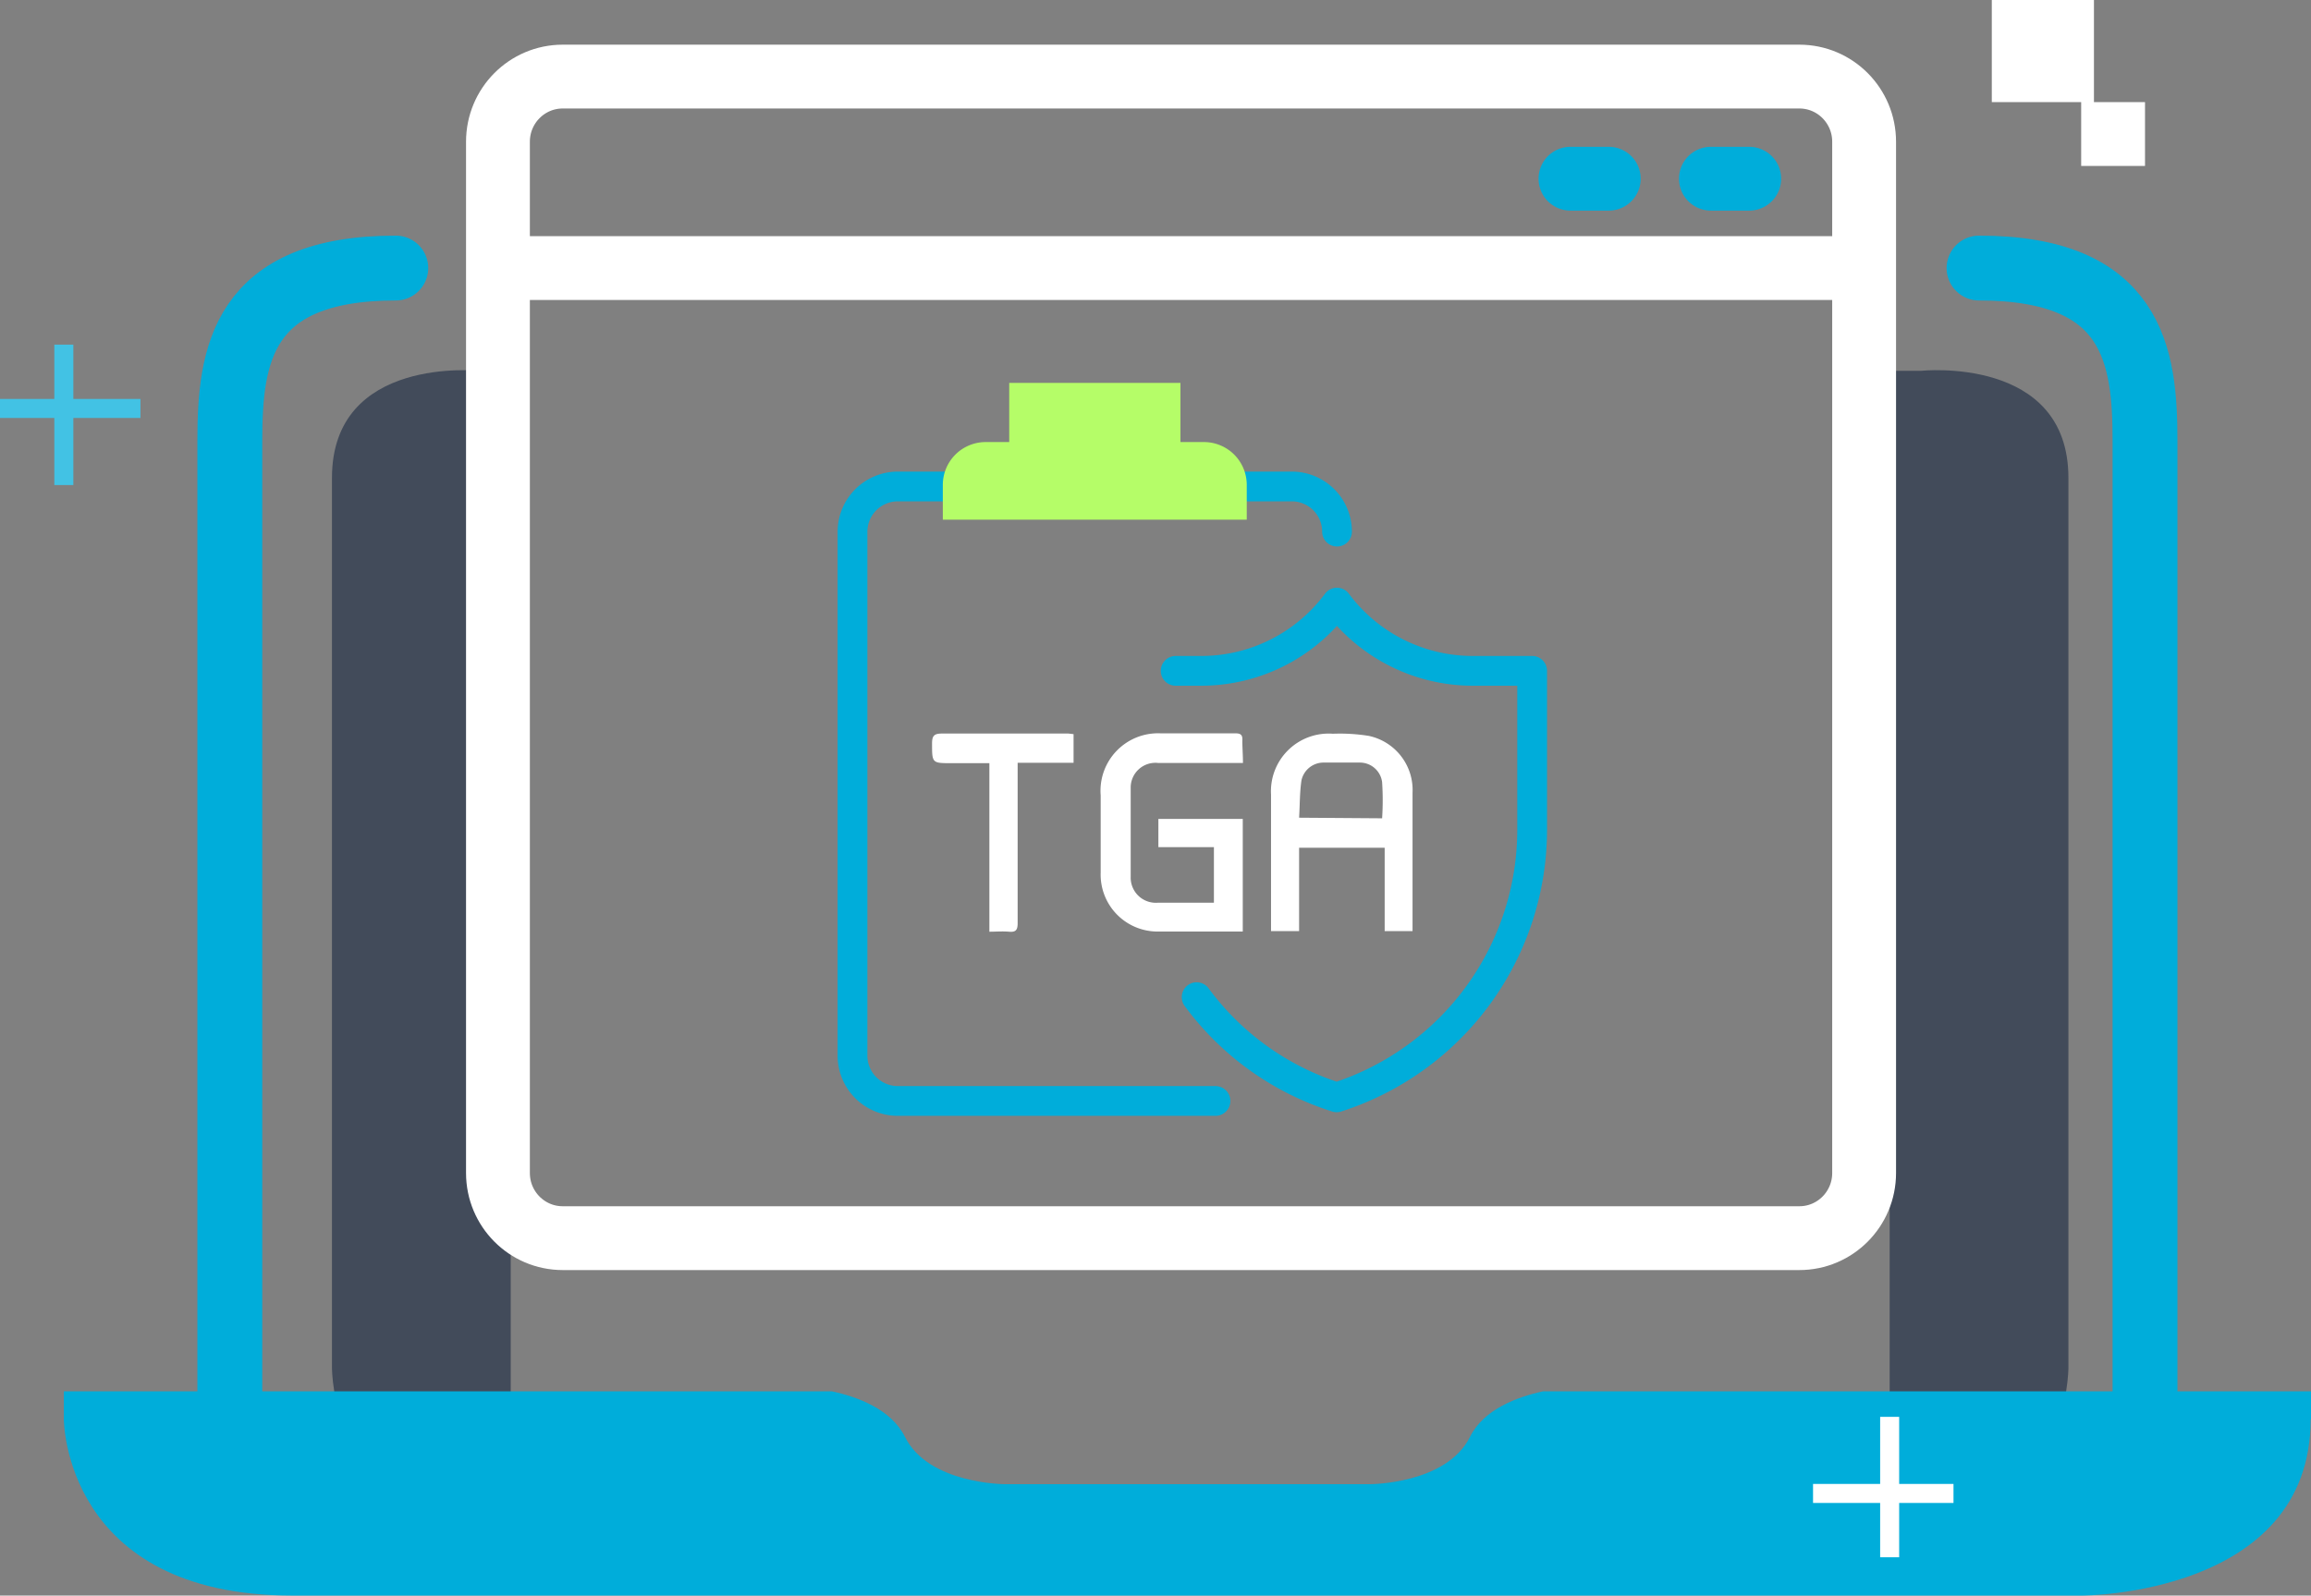
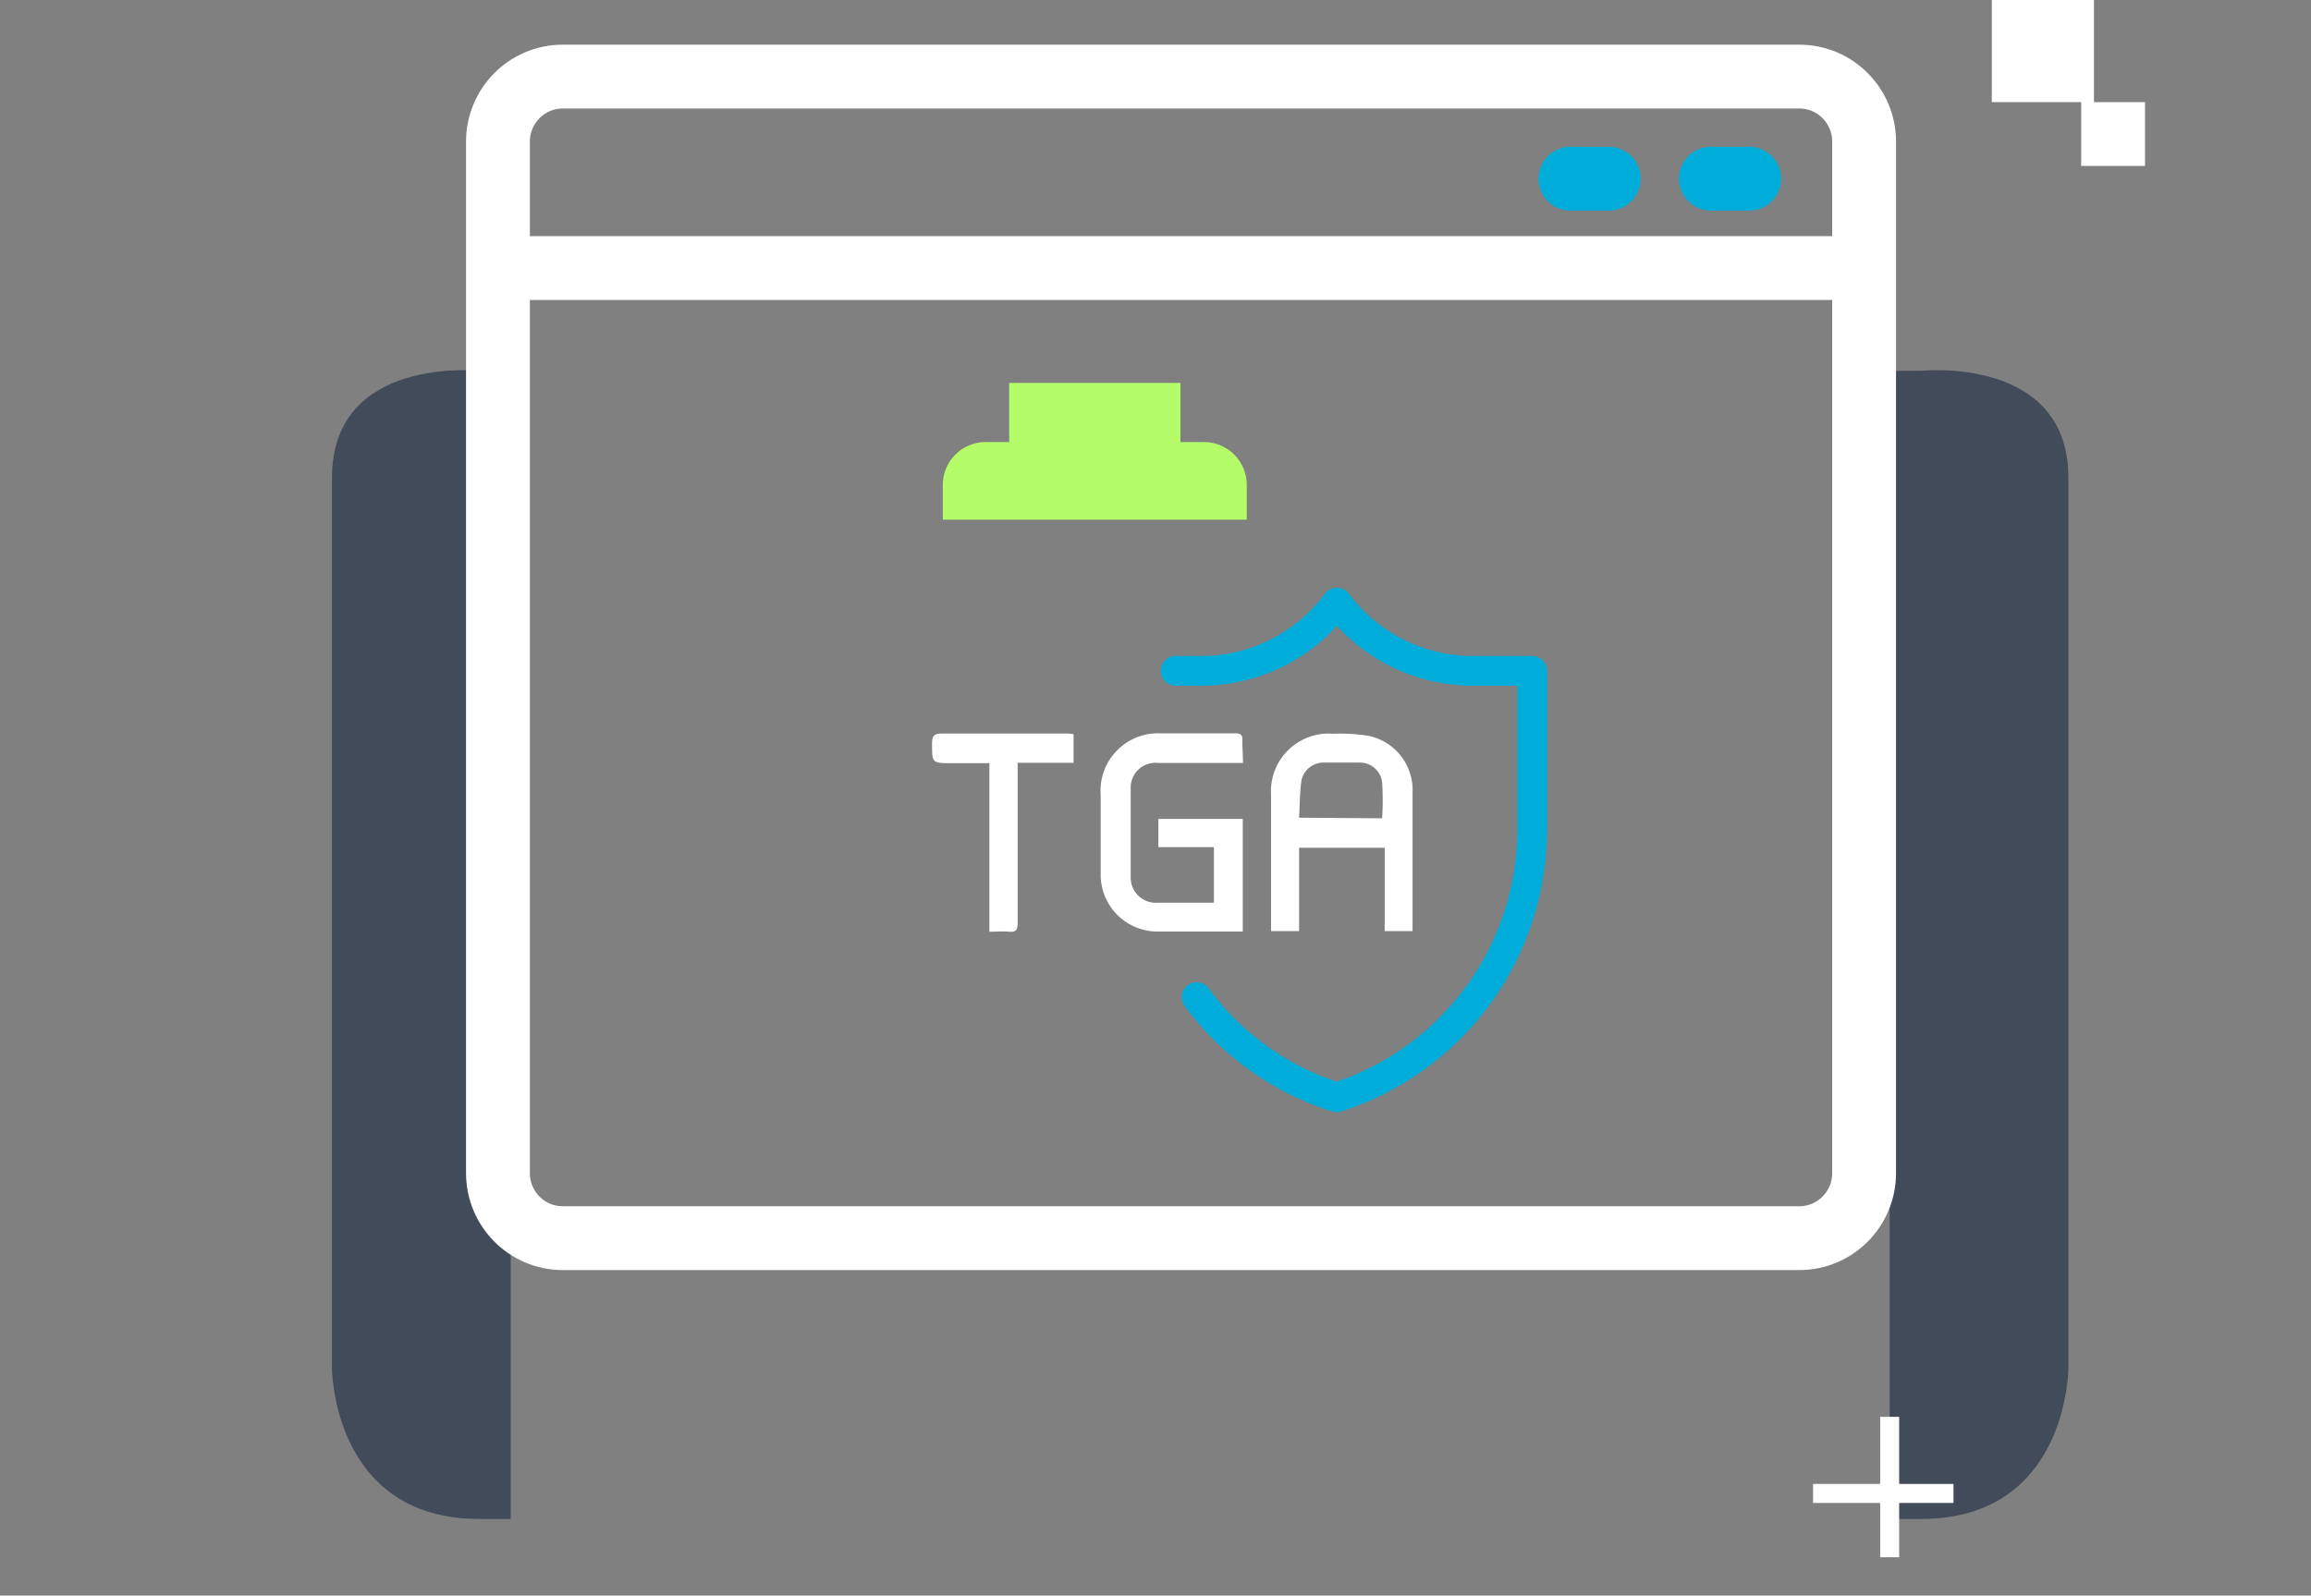
<svg xmlns="http://www.w3.org/2000/svg" width="181" height="125" fill="none">
  <rect width="100%" height="100%" fill="#808080" stroke="none" />
  <path fill="#424B5A" d="M40 29.051h-2.453S26 27.821 26 37.438v69.726S26 119 37.547 119H40V29.051ZM148 29.051h2.453S162 27.821 162 37.438v69.726S162 119 150.453 119H148V29.051Z" />
-   <path fill="#00ADDA" d="M181 111.198V109h-60.148c-2.002.434-4.645 1.4-5.716 3.559-1.841 3.716-7.837 3.716-7.837 3.716H78.711s-6.006 0-7.837-3.716c-1.081-2.159-3.704-3.125-5.716-3.559H5v2.198S5 125 22.897 125h140.186s17.887 0 17.887-13.802" />
-   <path stroke="#00ADDA" stroke-linecap="round" stroke-width="5.08" d="M31 21c-12.082 0-13 6.856-13 13.53V111M155 21c12.092 0 13 6.856 13 13.53V111" />
-   <path stroke="#42C2E4" stroke-width="1.49" d="M5 27v11M11 32H0" />
  <path stroke="#fff" stroke-width="1.49" d="M148 111v11M153 117h-11" />
-   <path fill="#fff" d="M164 0h-8v8h8V0ZM168 8h-5v5h5V8Z" />
+   <path fill="#fff" d="M164 0h-8v8h8V0M168 8h-5v5h5V8Z" />
  <path stroke="#fff" stroke-miterlimit="10" stroke-width="5" d="M140.929 6H44.072C41.27 6 39 8.285 39 11.104v80.793C39 94.715 41.27 97 44.072 97h96.857c2.8 0 5.071-2.285 5.071-5.103V11.103C146 8.285 143.729 6 140.929 6ZM40 21h105" />
  <path stroke="#00ADDA" stroke-linecap="round" stroke-width="5" d="M134 14h3M123 14h3" />
-   <path stroke="#00ADDA" stroke-linecap="round" stroke-linejoin="round" stroke-width="2.331" d="M95.197 86.252H70.306a3.55 3.55 0 0 1-3.537-3.536V41.648a3.55 3.55 0 0 1 3.537-3.536h30.875a3.541 3.541 0 0 1 3.536 3.536" />
  <path fill="#B5FD68" d="M94.305 34.632h-1.851V30h-13.41v4.632h-1.851a3.356 3.356 0 0 0-3.35 3.342v2.739h23.804v-2.74a3.355 3.355 0 0 0-3.342-3.341Z" />
  <path stroke="#00ADDA" stroke-linecap="round" stroke-linejoin="round" stroke-width="2.33" d="M93.722 78.12a21.763 21.763 0 0 0 10.968 7.848A22.03 22.03 0 0 0 120 64.945v-12.39h-4.715a13.256 13.256 0 0 1-10.574-5.346 13.234 13.234 0 0 1-10.567 5.346h-2.066" />
  <path fill="#fff" d="M97.35 59.773h-6.64a1.936 1.936 0 0 0-2.152 1.983v6.917a1.969 1.969 0 0 0 2.152 2.045h4.365v-4.35h-4.35v-2.214h6.61v8.823h-6.518a4.46 4.46 0 0 1-4.611-4.611v-6.057a4.504 4.504 0 0 1 4.688-4.857h5.872c.4 0 .554.122.538.522-.015.4.046 1.138.046 1.799ZM101.747 66.413v6.534h-2.199V62.248a4.518 4.518 0 0 1 4.842-4.765c.941-.037 1.884.02 2.814.168a4.332 4.332 0 0 1 3.428 4.459v10.837h-2.183v-6.534h-6.702Zm6.502-2.305c.062-.942.062-1.887 0-2.829a1.755 1.755 0 0 0-1.737-1.537h-2.829a1.77 1.77 0 0 0-1.752 1.399c-.139.953-.123 1.937-.184 2.92l6.502.047ZM84.083 57.513v2.245h-4.38v12.574c0 .538-.155.707-.677.66-.523-.045-1 0-1.537 0V59.789h-2.952c-1.537 0-1.537 0-1.537-1.537 0-.584.138-.784.769-.784h9.915l.4.046Z" />
</svg>